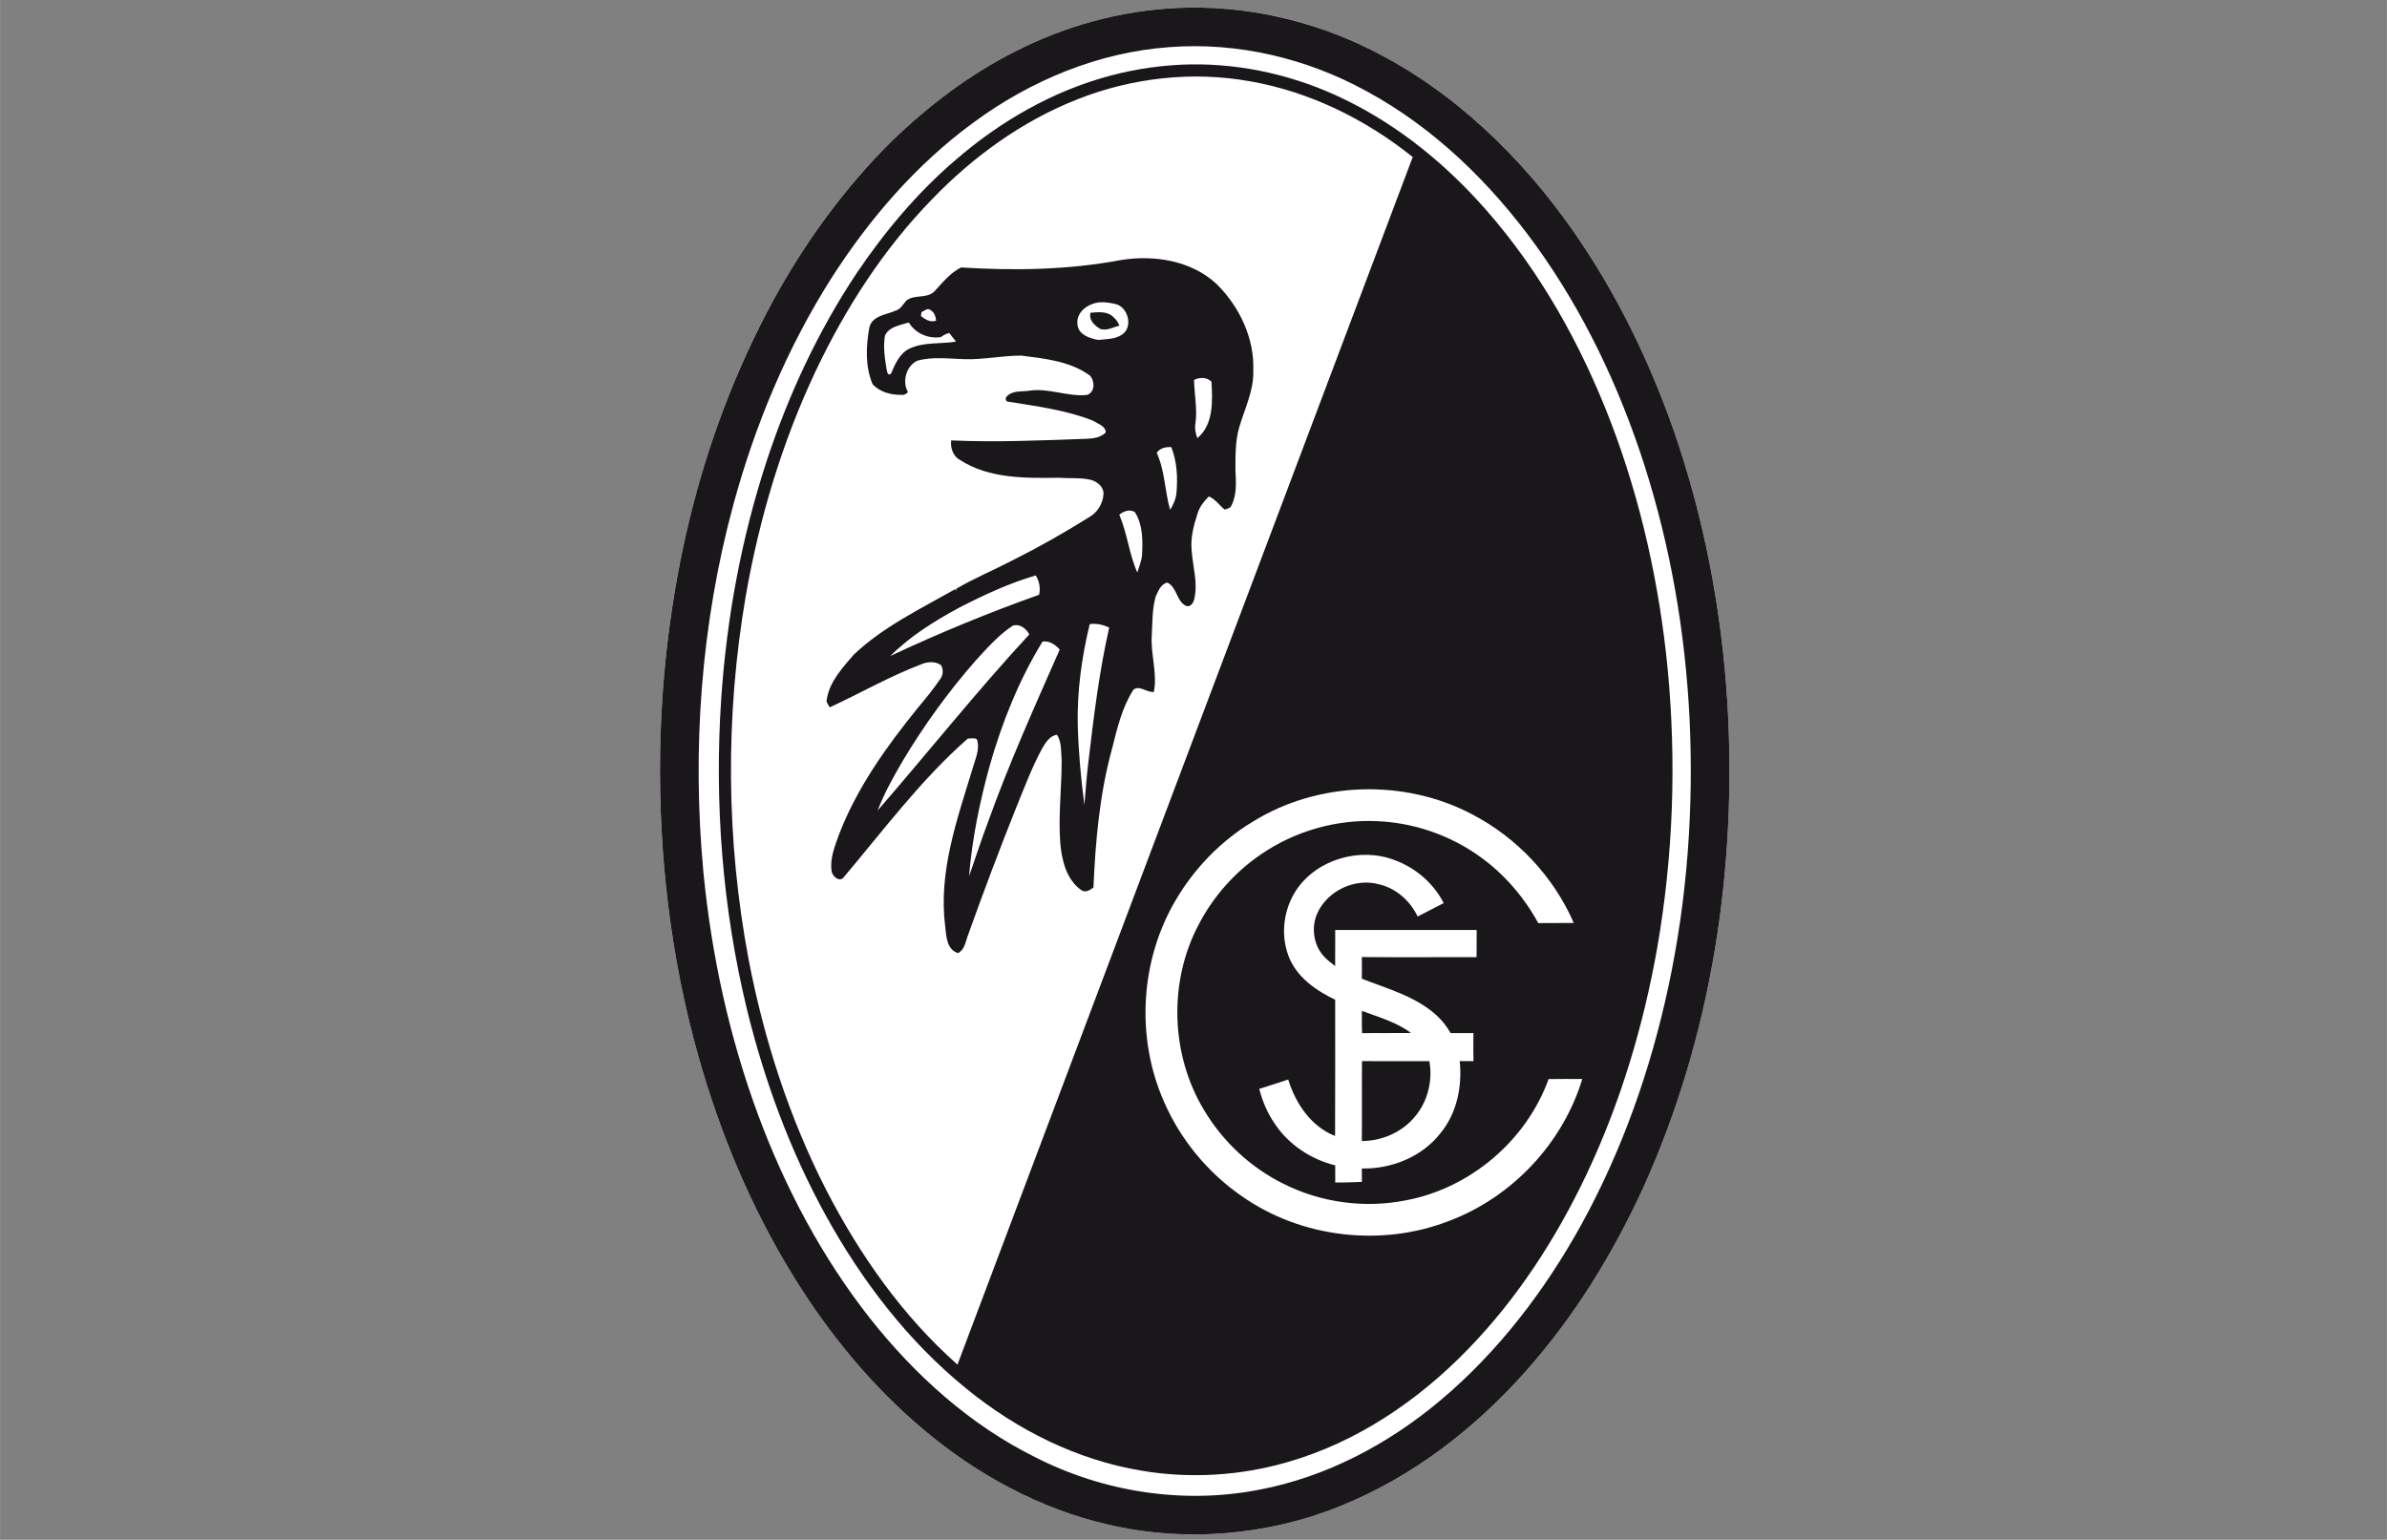
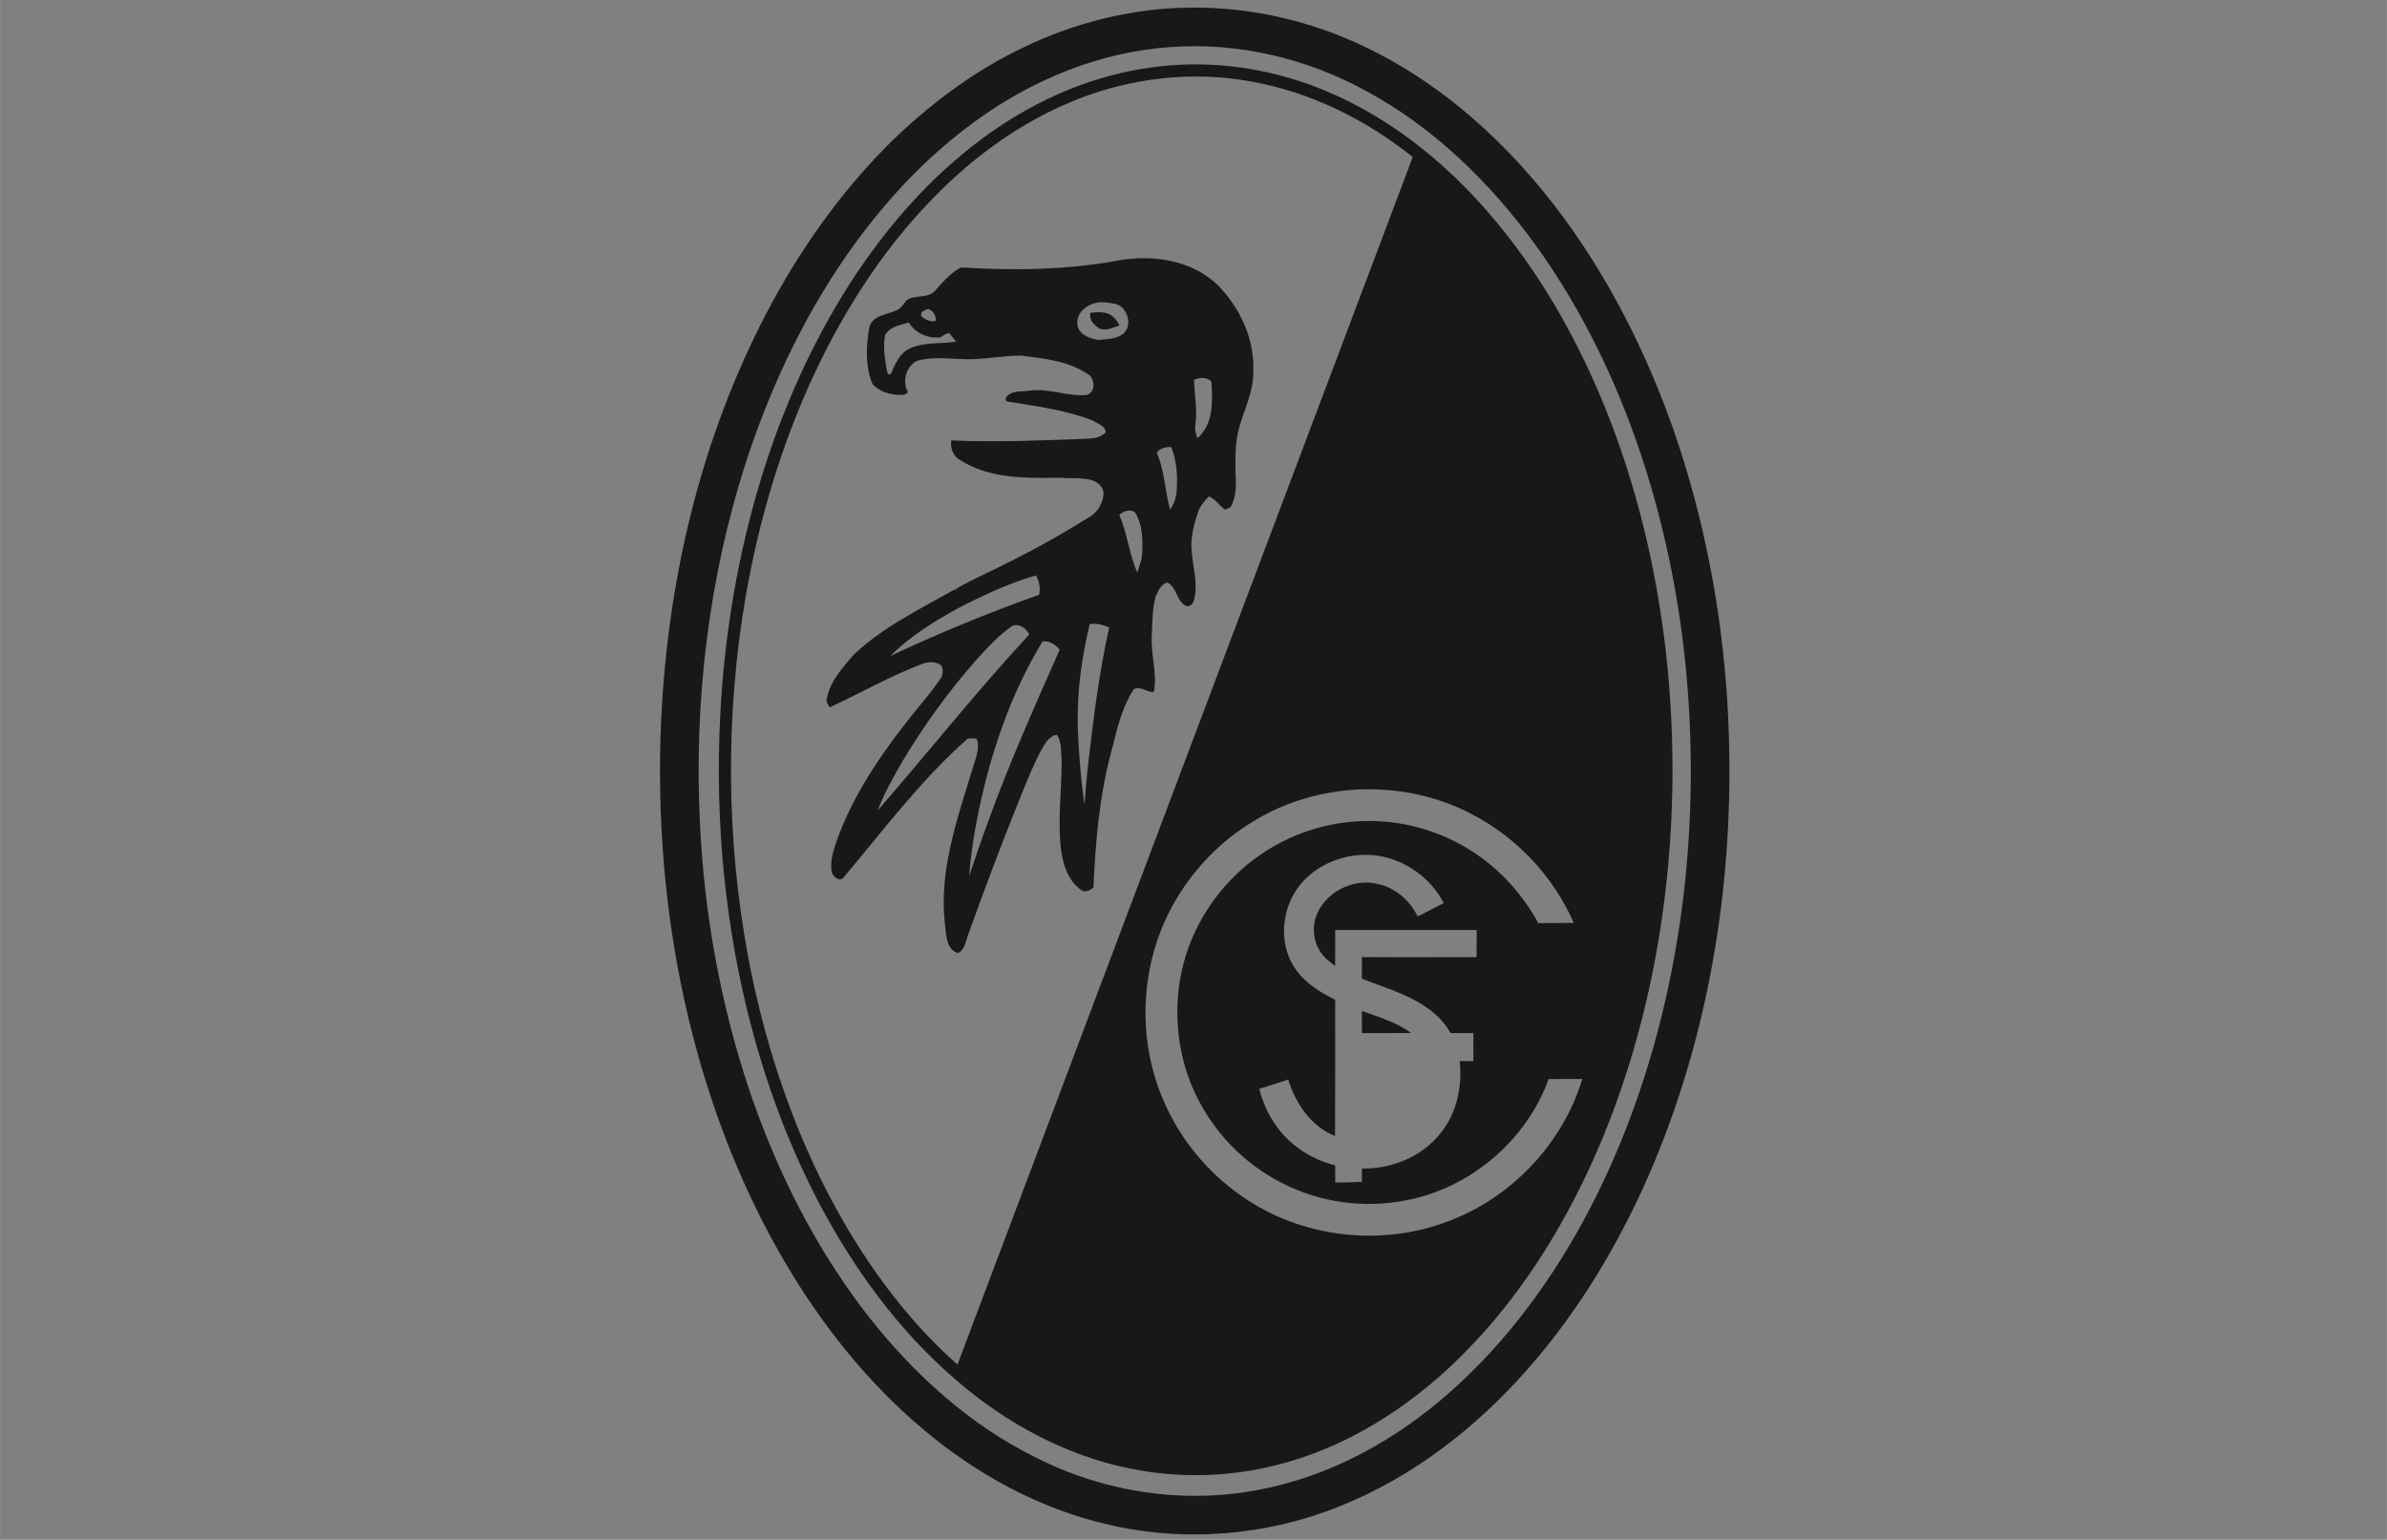
<svg xmlns="http://www.w3.org/2000/svg" width="1699" height="1096" preserveAspectRatio="xMidYMid" version="1.1" viewBox="0 0 1274.2 822">
  <rect x="0" y="0" width="1274.2" height="822" fill="#808080" stroke="none" />
  <g id="#000000ff" transform="translate(341.25)" fill="#fff">
-     <path d="m287.32 4.22c27.67-1.16 55.54 3.21 81.48 12.93 43.11 15.95 80.29 45.28 109.75 80.19 28.35 33.46 50.07 72.19 66.33 112.82 32.13 81.18 42.49 170.17 34.49 256.86-4.41 46.56-14.49 92.66-30.82 136.51-13.37 35.65-30.86 69.89-53.16 100.81-20.77 28.82-45.85 54.77-75.21 74.91-33.57 23.15-73.31 38.03-114.24 39.67-41.91 2.19-83.97-9.57-119.77-31.15-32.47-19.34-60.18-45.97-83.02-75.94-27.41-36.16-48.07-77.15-62.88-119.96-28.71-83.77-35.62-174.38-23.57-261.92 10.64-74.02 35.71-146.88 78.93-208.34 20.42-28.75 44.91-54.86 73.79-75.24 34.34-24.62 75.5-40.35 117.9-42.15z" fill="#fff" />
-   </g>
+     </g>
  <g transform="translate(341.25 .022)" fill="#1a171b">
    <g fill="#1a171b">
      <path d="m287.4 4.21c35.55-1.58 71.31 6.41 103.1 22.3 44.14 21.93 80.49 57.23 108.48 97.41 22.63 32.56 40.15 68.52 53.24 105.91 16.24 46.76 25.56 95.82 28.63 145.2 5.29 88.16-8.31 178.24-44.9 258.96-16.12 35.22-36.64 68.6-62.36 97.64-27.38 30.92-60.97 57.01-99.51 72.42-38.99 15.8-82.86 19.44-123.84 9.82-36.39-8.32-69.99-26.68-98.44-50.62-27.7-23.24-50.87-51.57-69.76-82.32-22.43-36.41-39.04-76.25-50.59-117.38-14.75-52.45-21.16-107.1-20.33-161.54 1.41-83.6 20.16-167.81 60.33-241.53 17.06-31.24 38.2-60.36 63.56-85.38 19.46-18.8 41.27-35.36 65.48-47.56 26.9-13.75 56.69-22 86.91-23.33m-4.3 20.93c-37.9 2.68-74.21 17.79-104.64 40.21-30.52 22.29-55.59 51.37-75.89 83.1-23.59 37.14-40.69 78.18-52.26 120.57-17.38 63.94-22.27 131.06-16.05 196.96 4.3 44.13 13.84 87.81 29.25 129.41 14.42 38.83 34.06 75.88 59.71 108.49 23.91 30.2 53.28 56.76 87.98 73.97 36.54 18.7 79.3 25.33 119.67 17.44 35.82-6.77 69-24.34 96.76-47.69 31.08-26.09 56.02-58.92 75.54-94.36 21.63-39.47 36.72-82.36 46.15-126.32 10.15-47.23 13.65-95.8 11.3-144.02-2.31-45.66-10.14-91.12-24.1-134.69-13.4-41.82-32.48-82.02-58.25-117.67-24-33.02-53.99-62.37-90.09-81.89-31.87-17.54-68.72-26.27-105.08-23.51z" />
      <path d="m294.33 34.35c28.2-0.4 56.4 6.17 81.74 18.49 29.15 14.03 54.66 34.9 75.92 59.14 29.09 33.09 50.8 72.15 66.56 113.16 16.19 42.27 26.01 86.84 30.42 131.85 4.74 49.6 3 99.83-5.56 148.93-7.34 41.63-19.57 82.5-37.63 120.77-16.22 34.24-37.06 66.57-63.57 93.76-26.5 27.33-59.18 49.46-95.99 60.04-25.29 7.36-52.23 9.02-78.2 4.61-34.41-5.7-66.55-21.83-93.44-43.79-31.16-25.29-55.94-57.72-75.2-92.76-18.92-34.42-32.59-71.6-41.91-109.71-13.13-54.13-17.43-110.29-13.74-165.83 2.92-43.14 10.83-86 24.33-127.1 11.59-35.19 27.38-69.1 47.91-99.99 14.94-22.15 32.27-42.86 52.58-60.29 23.96-20.83 52.22-37.14 83.02-45.28 13.94-3.74 28.34-5.71 42.76-6m-60.2 18.55c-29.58 11.59-55.86 30.62-77.81 53.42-25.94 26.59-46.27 58.26-62.15 91.73-17.97 38.02-30.09 78.66-37.32 120.04-11.01 64.06-10.53 130.1 1.49 193.98 8.18 42.67 21.64 84.47 41.45 123.2 17.89 34.66 40.73 67.28 70.07 93.22 80.97-214.9 161.95-429.81 243.03-644.67-25.14-20.13-54.97-34.88-86.82-40.43-30.75-5.55-62.92-1.92-91.94 9.51m93.5 385.68c-17 10.17-31.22 24.83-41.24 41.89-18.99 32.1-21.39 73.26-6.4 107.39 8.75 20.33 23.37 38.06 41.57 50.66 31.8 22.38 74.81 27.37 110.98 13.17 33.48-12.7 60.45-41.37 70.86-75.66-6-0.01-11.99-0.1-17.98 0.03-11.9 32.93-41.98 58.39-76.39 64.77-21.89 4.33-45.19 1.19-65.11-8.86-17.56-8.66-32.45-22.56-42.44-39.38-17.88-29.58-19.04-68.37-2.9-98.95 7.8-15.07 19.41-28.14 33.45-37.66 18.15-12.43 40.41-18.71 62.38-17.59 17.75 0.85 35.25 6.44 50.18 16.09 14.8 9.48 26.91 22.9 35.31 38.31 6.31-0.1 12.63 0.03 18.95-0.08-10.8-24.81-30.37-45.62-54.39-58.06-36.13-18.99-82.1-17.61-116.83 3.93m23.28 36.31c-7.39 10.87-8.94 25.71-3.39 37.69 4.75 9.98 14.28 16.49 23.97 21.12-0.04 24.24 0.08 48.48-0.06 72.73-12.85-5.06-21.08-17.36-25.01-30.13-5.12 1.77-10.31 3.32-15.46 4.98 1.69 6.61 4.39 13 8.28 18.63 7.42 11.18 19.31 19 32.27 22.21-0.04 3.04-0.02 6.1 0.01 9.15 4.74 0.07 9.48-0.15 14.22-0.33 0.01-2.38 0.02-4.77 0-7.14 15.85 0.33 32.18-6.24 42.02-18.92 8.71-10.63 11.63-24.98 10.2-38.42 2.44 0.04 4.89 0.05 7.34 0.03-0.09-4.99-0.08-9.97-0.01-14.96-4.07-0.05-8.12-0.05-12.18-0.01-1.98-3.45-4.42-6.64-7.35-9.33-11.18-10.29-26.24-14.3-40.05-19.72 0.07-3.85 0.06-7.71 0.01-11.55 20.41 0.16 40.83 0.05 61.24 0.04 0.08-4.83 0.03-9.66 0.07-14.49-25.17 0.05-50.35 0.04-75.52 0-0.04 6.42 0 12.85-0.04 19.28-2.26-1.82-4.66-3.52-6.51-5.78-5.28-6.19-6.31-15.53-2.82-22.84 5.61-11.89 20.2-18.57 32.87-15.02 9.06 2.13 16.54 8.87 20.51 17.17 4.65-2.36 9.29-4.75 13.91-7.17-5.46-10.66-15.14-18.95-26.38-23.01-18.24-6.92-41.06-0.5-52.14 15.79z" />
      <path d="m171.8 142.76c28.48 1.79 57.3 1.33 85.42-3.97 17.74-2.86 37.62 0.3 51.11 12.95 12.15 12.07 20.13 28.92 19.44 46.26 0.29 10.64-4.67 20.29-7.55 30.26-2.12 7.37-1.97 15.14-1.98 22.74 0.29 6.34 0.83 13.17-2.22 18.99-0.63 1.41-2.26 1.57-3.54 2.05-2.84-2.33-4.95-5.55-8.41-7.06-2.55 2.56-4.92 5.43-5.98 8.94-2.1 6.46-3.96 13.23-3.21 20.09 0.58 8.47 3.38 17.01 1.44 25.48-0.39 2.11-1.79 4.65-4.35 4-5.28-2.41-4.85-10-10.08-12.49-3.48 0.72-4.88 4.56-6.22 7.43-1.92 6.68-1.7 13.74-2.09 20.62-0.71 10.15 3.08 20.2 1.12 30.31-3.72 0.49-7.42-3.66-10.85-1.29-6.12 9.48-8.73 20.64-11.43 31.46-6.68 24.15-8.91 49.3-9.98 74.25-1.81 1.38-4.35 2.99-6.54 1.37-7.97-5.67-10.38-15.95-11.17-25.16-1.12-14.65 0.76-29.31 0.74-43.96-0.43-4.63 0.16-9.7-2.5-13.78-3.83 0.49-5.96 4.06-7.78 7.05-5.42 9.97-9.44 20.61-13.7 31.1-9.24 23.04-17.95 46.3-26.32 69.67-1.09 3.21-1.68 6.99-5 8.74-6.19-1.92-6.3-9.19-6.9-14.48-3.63-28.71 6.25-56.6 14.53-83.61 1.37-5.23 4.28-10.65 2.39-16.11-1.44-0.83-3.21-0.27-4.79-0.36-25.19 22.1-45.2 49.16-66.75 74.62-2.47 1.8-5.69-1.33-5.99-3.89-1.01-6.92 1.87-13.51 4.11-19.9 9.63-24.83 25.33-46.72 41.99-67.28 4.17-4.96 8.27-9.99 11.93-15.35 1.55-2.15 1.75-5.07 0.38-7.37-2.84-2.06-6.74-1.87-9.92-0.71-17.07 6.44-32.93 15.59-49.47 23.23-0.85-1.43-2.21-2.91-1.51-4.72 1.62-9.31 8.4-16.45 14.3-23.39 15.73-14.88 35.43-24.35 54.09-34.92 0.21 0.25 0.62 0.73 0.83 0.98-0.1-0.28-0.29-0.85-0.39-1.13 9.74-5.73 20.21-10.06 30.21-15.28 14.04-7.01 27.7-14.76 40.99-23.09 4.3-2.39 7.22-7.15 7.59-12.02 0.38-4.03-3.34-7.04-6.91-7.91-5.54-1.25-11.26-0.64-16.89-1.07-17.8 0.22-37.12 0.54-52.7-9.44-3.78-2.02-5.29-6.44-4.8-10.51 24.13 1.08 48.28 0 72.39-0.87 3.55-0.09 7.48-0.73 10.1-3.33 0.08-3.56-4.27-4.62-6.68-6.29-14.42-5.75-29.98-7.68-45.2-10.17-1.59 0.14-1.93-2.17-0.79-2.93 3.01-3.14 7.73-2.35 11.64-2.9 10.43-1.68 20.56 3.23 30.98 2.25 4.46-1.48 4.33-7.32 1.64-10.36-10.55-7.74-24.03-9.05-36.61-10.67-10.02-0.03-19.93 2.17-29.97 1.92-8.48-0.17-17.2-1.52-25.5 0.8-6.01 2.71-8.32 11.17-5.06 16.75-0.88 0.98-1.97 1.72-3.36 1.48-5.57 0.13-11.68-1.43-15.51-5.69-4.05-9.52-3.54-20.36-1.74-30.34 1.63-6.35 9.12-6.7 14.11-8.96 2.68-0.81 3.91-3.4 5.64-5.34 4.27-3.45 10.93-0.84 14.93-4.86 4.38-4.66 8.43-9.93 14.3-12.83m70.36 19.41c-4.59 1.47-8.86 5.6-8.26 10.78 0.2 5.6 6.52 7.72 11.12 8.51 4.21-0.44 8.88-0.33 12.54-2.74 6.39-4.03 3.35-15.15-3.67-16.52-3.84-0.78-7.95-1.45-11.73-0.03m-91.52 4.45c-0.07 0.52-0.2 1.58-0.27 2.11 2.31 1.83 5.03 3.5 8.08 2.46-0.21-2.18-0.95-4.53-2.98-5.67-1.61-1.39-3.31 0.52-4.83 1.1m-19.46 12.43c-1.09 5.99-0.14 12.11 0.85 18.06 0.28 1.26 0.5 3.75 2.33 2.39 2.18-5.07 4.55-10.84 9.84-13.38 7.76-3.7 16.62-2.38 24.88-3.75-1.2-1.52-2.4-3.05-3.58-4.58-1.7 0.3-3.18 1.18-4.56 2.19-6.67 0.94-13.55-2-17.05-7.83-4.53 1.42-10.39 2.14-12.71 6.9m164.98 23.78c0.14 7.75 1.82 15.47 0.75 23.22-0.5 2.67 0.08 5.34 1.01 7.85 8.73-7.28 8.13-19.89 7.52-30.16-2.53-2.48-6.27-2.45-9.28-0.91m-19.92 38.9c4.37 9.61 4.27 20.41 7.14 30.44 1.77-2.77 3.07-5.85 3.4-9.15 0.68-8.18 0.29-16.62-2.77-24.33-2.91-0.19-6.04 0.47-7.77 3.04m-19.99 33.05c4.27 9.95 5.21 20.96 9.61 30.85 0.97-3.19 2.36-6.3 2.55-9.67 0.38-7.62 0.38-15.84-3.81-22.53-2.65-1.8-6.11-0.55-8.35 1.35m-85.13 49.43c-13.31 7.15-26.35 15.26-37.11 25.98 25.94-12.16 52.44-23.1 79.44-32.69 0.76-3.56 0.16-7.24-1.8-10.32-14.1 4.11-27.48 10.35-40.53 17.03m69.35 8.94c-4.27 17.62-6.79 35.73-6.41 53.88 0.39 14.28 1.68 28.54 3.56 42.7 0.57-7.49 1.2-14.99 2.07-22.45 2.85-24.2 5.76-48.47 11.16-72.26-3.23-1.56-6.81-2.33-10.38-1.87m-41.19 0.91c-7.55 4.99-13.56 11.92-19.66 18.52-14.67 16.69-27.72 34.79-39.13 53.85-4.92 8.46-9.74 17.06-13.23 26.23 27.11-31.22 52.86-63.63 80.95-93.99-1.63-3.16-5.26-5.98-8.93-4.61m15.98 8.43c-12.63 20.63-21.68 43.28-28.27 66.51-5.29 19.23-9.33 38.88-10.95 58.77 3.35-9.61 6.49-19.29 10.07-28.81 11.23-31.36 24.92-61.74 38.33-92.2-2.33-2.63-5.48-4.83-9.18-4.27z" />
      <path d="m240.86 166.95c4.22-0.42 9.45-0.93 12.53 2.62 1.37 1.12 2.25 2.65 2.9 4.27-3.41 0.81-7 3.04-10.53 1.58-2.89-1.78-5.89-4.75-4.9-8.47z" />
-       <path d="m385.75 539.66c8.98 3.33 18.45 6 26.25 11.79-8.72 0.13-17.44-0.05-26.15 0.1-0.19-3.96-0.11-7.93-0.1-11.89z" />
-       <path d="m385.8 566.46c11.99 0.09 23.98 0.04 35.97 0.02 1.84 10.4-0.86 21.55-7.73 29.64-6.87 8.36-17.59 12.95-28.33 13.02 0.14-14.23-0.04-28.46 0.09-42.68z" />
+       <path d="m385.75 539.66c8.98 3.33 18.45 6 26.25 11.79-8.72 0.13-17.44-0.05-26.15 0.1-0.19-3.96-0.11-7.93-0.1-11.89" />
    </g>
  </g>
</svg>